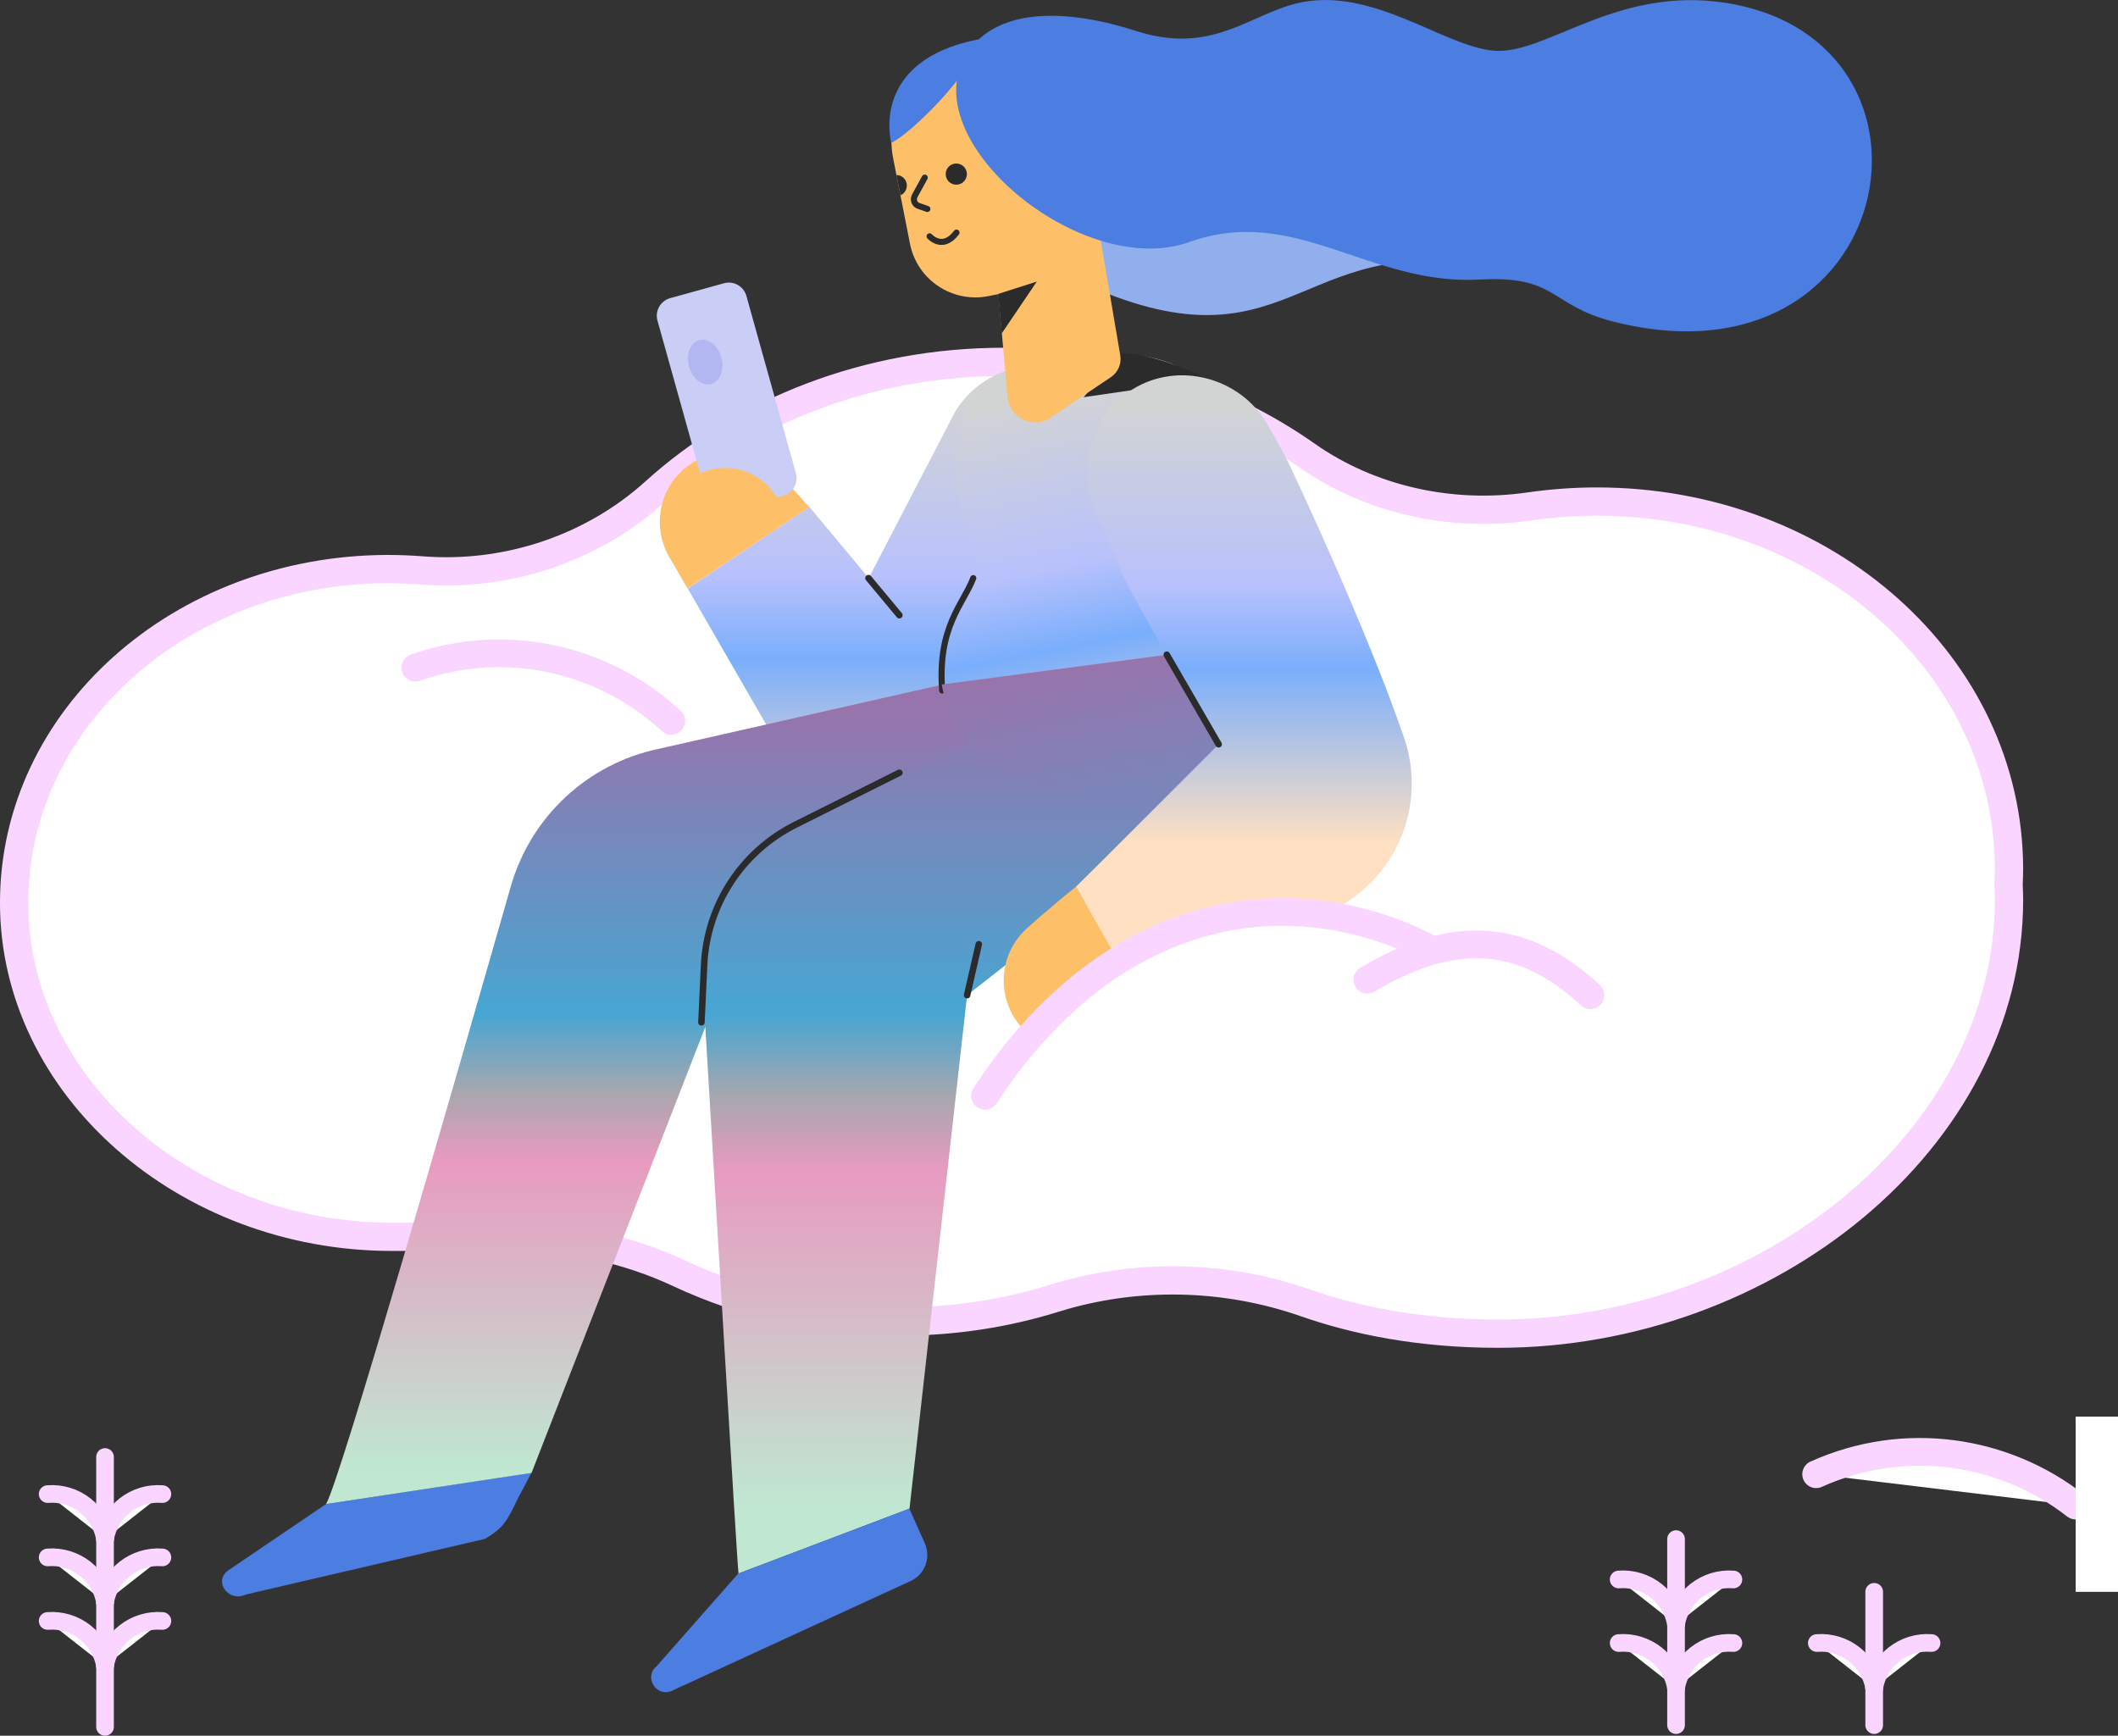
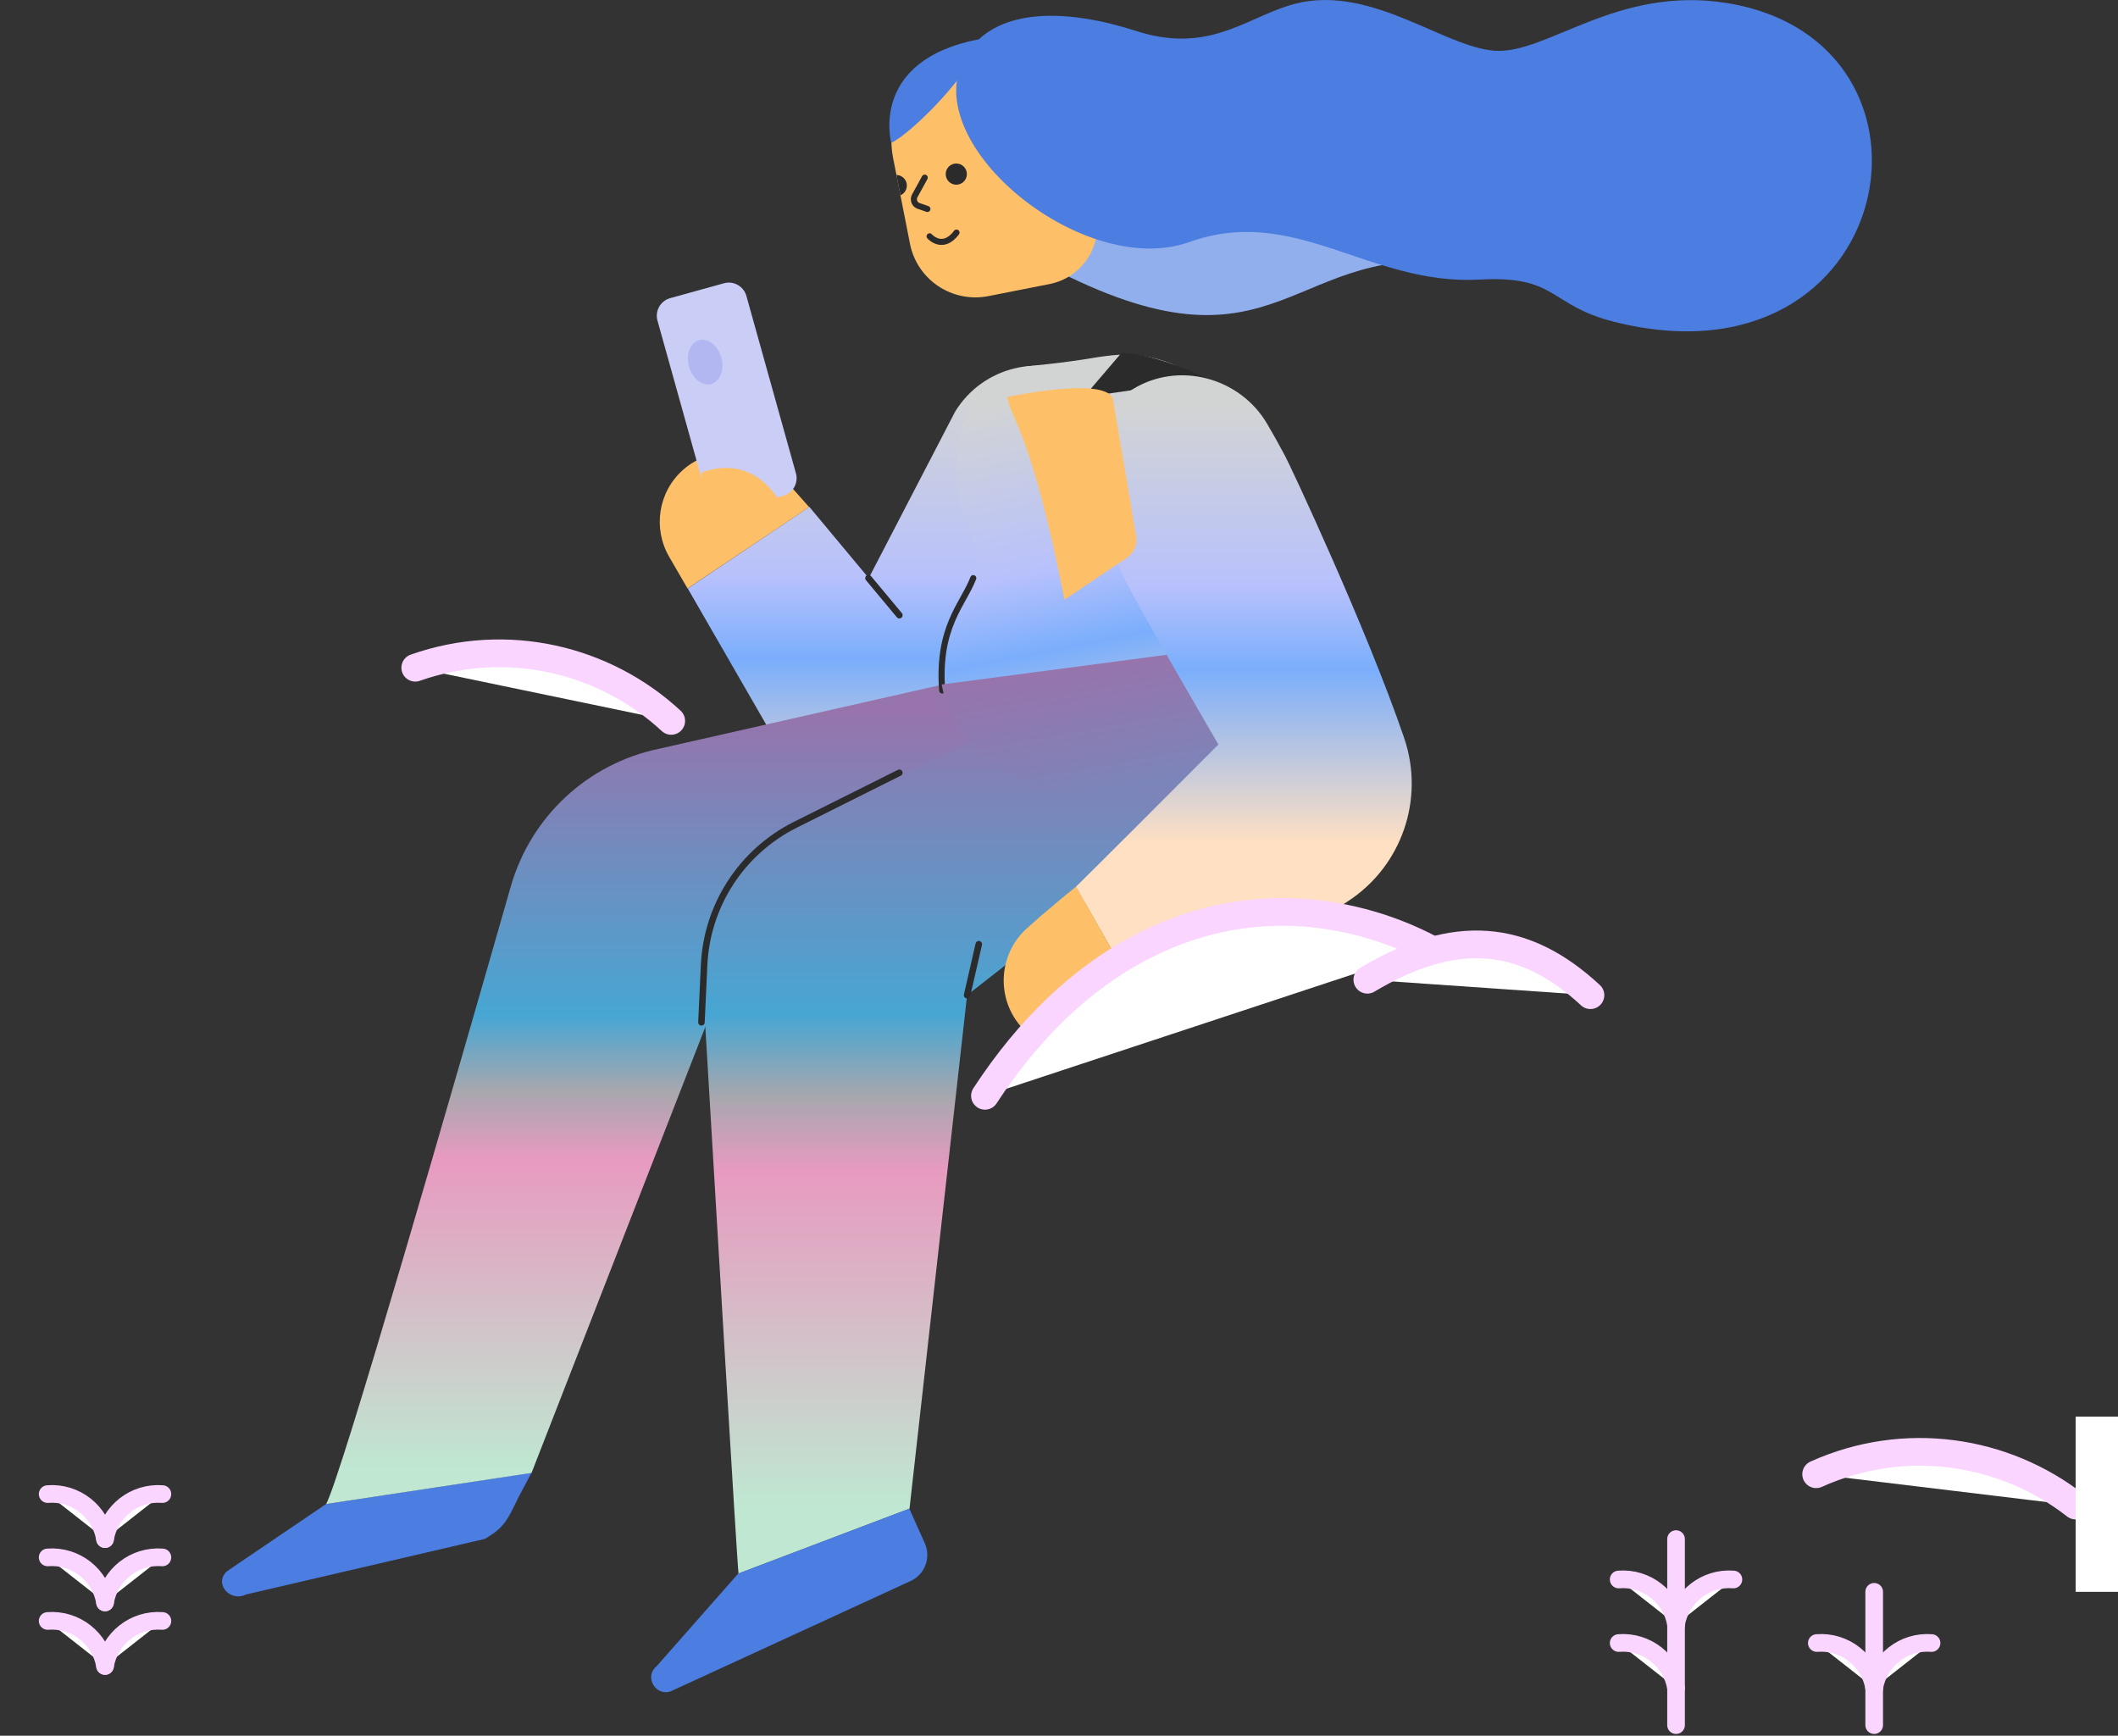
<svg xmlns="http://www.w3.org/2000/svg" xmlns:xlink="http://www.w3.org/1999/xlink" version="1.1" id="Layer_1" x="0" y="0" viewBox="0 0 959.9 786.6" xml:space="preserve" enable-background="new 0 0 959.9 786.6">
  <rect x="0" y="0" width="959.9" height="786.6" fill="#333333" stroke="none" />
  <style type="text/css">.st0{fill:#91afec}.st1{fill:#fff;stroke:#f9d5ff;stroke-width:12.822;stroke-linejoin:round;stroke-miterlimit:10}.st2{fill:url(#SVGID_1_)}.st3{fill:#fdc068}.st4{fill:#4c7de0}.st5{fill:url(#SVGID_2_)}.st6{fill:url(#SVGID_3_)}.st7{fill:none;stroke:#2b2b2b;stroke-width:2.754;stroke-linecap:round;stroke-miterlimit:10}.st8{fill:url(#SVGID_4_)}.st9{fill:url(#SVGID_5_)}.st10{fill:#2b2b2b}.st11{fill:url(#SVGID_6_)}.st12{clip-path:url(#SVGID_8_);fill:#2b2b2b}.st13{fill:#cacdf5}.st14,.st15{stroke-linecap:round;stroke-miterlimit:10}.st14{stroke-linejoin:round;fill:#fff;stroke:#f9d5ff;stroke-width:12.565}.st15{fill:none;stroke:#2b2b2b;stroke-width:2.95}.st16{fill:#b3b7f1}.st17{fill:none}.st17,.st18{stroke:#f9d5ff;stroke-width:8;stroke-linecap:round;stroke-linejoin:round;stroke-miterlimit:10}.st18,.st19{fill:#fff}</style>
  <path class="st0" d="M476.7,51.4l53.4-4.4l79.7,16.1c0,0,96.8,62.8,55.1,56.6c-79.8-11.8-83.6,54.6-184.9,3.5L476.7,51.4z" />
-   <path class="st1" d="M6.4,409c-0.1,83.3,77.8,151.5,171.3,151.5h54.2c26.5,0,52.6,5.6,76,16.6c29.8,13.9,63.6,21.8,99.6,21.8 c24.7,0,48.4-3.7,70.5-10.6c37-11.5,77.3-10.6,113.8,2.2c22.1,7.7,51,13.9,87.2,13.9c121.8,0,231.5-88,231.5-196.6 c0-2.4-0.1-4.8-0.2-7.1c0.1-2.3,0.2-4.6,0.2-6.9c-0.1-92.3-83.4-166.5-186.9-166.5c-10.3,0-20.5,0.8-30.4,2.2 c-35.7,5.2-72.4-3.1-100.9-23.1c-37.8-26.6-85.5-42.4-137.4-42.4c-61.9,0-118,22.6-158.3,59.1c-27.7,25-66.2,38.5-105.5,35.4 c-5.2-0.4-10.4-0.6-15.6-0.6C81.9,258.2,6.5,325.5,6.4,409L6.4,409z" />
  <linearGradient id="SVGID_1_" gradientUnits="userSpaceOnUse" x1="613.693" y1="589.508" x2="613.693" y2="788.508" gradientTransform="matrix(-1 0 0 -1 1026.322 968)">
    <stop offset="0" stop-color="#FFE0C2" />
    <stop offset=".401" stop-color="#7AAEFC" />
    <stop offset=".591" stop-color="#B8C1FC" />
    <stop offset="1" stop-color="#D2D4D4" />
  </linearGradient>
  <path class="st2" d="M366.8,229.7l76.1,91.3l-77-5.4l67-129.1c12.6-20.5,39.4-26.9,59.9-14.3s26.9,39.4,14.3,59.9l-67,129.1 l-2.3,3.7c-5.1,8.1-12.9,14.6-22.7,17.7c-21.8,6.9-45.1-5.1-52.1-26.9l-51.3-89" />
  <path class="st3" d="M311.6,266.7l-8.4-14.5c-7.3-12.7-5-29.2,6.4-39.3c13.1-11.5,33-10.3,44.5,2.7l12.6,14.2L311.6,266.7z" />
  <path class="st4" d="M103.1,711.9l44.7-30.3l93.1-14.2l-6.1,11.5c-5.1,10.8-6.8,13.6-15,18.5l-108.3,25.2 C103.9,726.3,96.7,717.2,103.1,711.9L103.1,711.9z" />
  <linearGradient id="SVGID_2_" gradientUnits="userSpaceOnUse" x1="677.722" y1="645.561" x2="677.722" y2="302.24" gradientTransform="matrix(-1 0 0 -1 1026.322 968)">
    <stop offset="0" stop-color="#9774AC" />
    <stop offset=".401" stop-color="#47A6D3" />
    <stop offset=".501" stop-color="#A7A7AE" />
    <stop offset=".591" stop-color="#E89AC0" />
    <stop offset="1" stop-color="#BFE7D1" />
  </linearGradient>
  <path class="st5" d="M298.8,339.3l128.1-29l122.5,38.4l-210.8,68.1l-97.7,250.7l-93.1,14.1c6.7-11.8,57.9-189.8,83.7-279.9 C240.6,370,266.4,346,298.8,339.3L298.8,339.3z" />
  <linearGradient id="SVGID_3_" gradientUnits="userSpaceOnUse" x1="490.296" y1="612.868" x2="490.296" y2="805.034" gradientTransform="matrix(-0.935 0.182 -0.158 -0.982 1069.742 877.968)">
    <stop offset="0" stop-color="#FFE0C2" />
    <stop offset=".401" stop-color="#7AAEFC" />
    <stop offset=".591" stop-color="#B8C1FC" />
    <stop offset="1" stop-color="#D2D4D4" />
  </linearGradient>
  <path class="st6" d="M582,294.5c-2.3-30.1-26.6-42.4-27.5-52.3s8-23.7,8-23.7c6.9-34-25.4-60.8-58.3-57.5c-10.4,1.1-12,2.3-36.7,4.8 c-32,3.2-41.5,45.8-28.3,74.1c13.3,28.3-15.5,29.2-12.2,73L582,294.5z" />
  <path class="st7" d="M441.1,262c-4.5,11.8-16.3,22-14.1,50.9" />
  <linearGradient id="SVGID_4_" gradientUnits="userSpaceOnUse" x1="581.042" y1="657.01" x2="581.042" y2="285.581" gradientTransform="matrix(-1 0 0 -1 1026.322 968)">
    <stop offset="0" stop-color="#9774AC" />
    <stop offset=".401" stop-color="#47A6D3" />
    <stop offset=".501" stop-color="#A7A7AE" />
    <stop offset=".591" stop-color="#E89AC0" />
    <stop offset="1" stop-color="#BFE7D1" />
  </linearGradient>
  <path class="st8" d="M572.3,346.2L438.3,451l-26.1,232.7l-77.5,29.4c-0.6-3.9-11.1-181.4-16.3-268.9c-1.8-28.9,14.1-55.9,40.2-68.5 l105-50.7L572.3,346.2z" />
  <linearGradient id="SVGID_5_" gradientUnits="userSpaceOnUse" x1="482.263" y1="677.535" x2="482.263" y2="246.629" gradientTransform="matrix(-0.985 0.175 -0.175 -0.985 1097.088 882.084)">
    <stop offset="0" stop-color="#9774AC" />
    <stop offset=".401" stop-color="#47A6D3" />
    <stop offset=".501" stop-color="#A7A7AE" />
    <stop offset=".591" stop-color="#E89AC0" />
    <stop offset="1" stop-color="#BFE7D1" />
  </linearGradient>
  <path class="st9" d="M426.8,310.2c4.1,24.9,33.7,54.6,73.8,49.5l35.7-3.5c44-5.6,48.9-43.3,45.1-66.4L426.8,310.2z" />
  <path class="st10" d="M508.2,160c15.8,0,39.4,11.8,39.4,11.8l-56.5,8.2L508.2,160z" />
  <linearGradient id="SVGID_6_" gradientUnits="userSpaceOnUse" x1="462.616" y1="585.508" x2="462.616" y2="783.76" gradientTransform="matrix(-1 0 0 -1 1026.322 968)">
    <stop offset="0" stop-color="#FFE0C2" />
    <stop offset=".401" stop-color="#7AAEFC" />
    <stop offset=".591" stop-color="#B8C1FC" />
    <stop offset="1" stop-color="#D2D4D4" />
  </linearGradient>
  <path class="st11" d="M487.6,401.9c1.1-0.9,64.6-64.5,64.6-64.5s-38-65.1-42.9-75.8c-2.4-5.3-4.8-10.7-7.1-16.1l-3.4-8.1 c-1.1-2.7-2.2-5.5-3.3-8.2c-7.5-19.3-0.2-41.8,18-52.9c20.8-12.7,48.5-5.2,60.8,15.8c1.3,2.2,2.6,4.5,3.9,6.8l4.2,7.7 c1.9,3.4,37,78.1,54,127.9c9.4,27.6-1.1,58.1-25.6,74c-33.4,21.7-75.6,49-81.6,51.8c-2.2,1-4.4,2.1-6.6,3.1" />
  <path class="st3" d="M522.6,463.4c-2.9,1.3-5.7,2.6-8.6,3.9l-7.7,3.4c-2.5,1.1-5.1,2.3-7.7,3.3c-11.9,4.7-26.1,1.9-35.3-8.1 c-11.9-12.9-11.1-33.1,1.9-45c2.1-1.9,4.2-3.7,6.3-5.6l6.4-5.4c3.2-2.8,6.5-5.4,9.8-8.1" />
  <path class="st4" d="M297.5,755.2l37.1-42.1l77.5-29.4l7,15.6c2.9,6.5,0.2,14-6.2,17.1l-108.3,49.8 C297.6,769.5,291.6,760.1,297.5,755.2L297.5,755.2z" />
  <path class="st3" d="M412.4,110.4l-7.6-38.6c-4.6-23.1,10.5-45.5,33.6-50.1s45.5,10.5,50.1,33.6l8.3,42.1c2.8,14.4-6.6,28.4-21,31.3 l-27.9,5.5C431.5,137.4,415.6,126.8,412.4,110.4z" />
  <g>
    <defs>
      <path id="SVGID_7_" d="M412.4,110.4l-7.6-38.6c-4.6-23.1,10.5-45.5,33.6-50.1s45.5,10.5,50.1,33.6l8.3,42.1 c2.8,14.4-6.6,28.4-21,31.3l-27.9,5.5C431.5,137.4,415.6,126.8,412.4,110.4z" />
    </defs>
    <clipPath id="SVGID_8_">
      <use xlink:href="#SVGID_7_" overflow="visible" />
    </clipPath>
    <circle class="st12" cx="406.2" cy="84.1" r="4.8" />
  </g>
-   <path class="st3" d="M456.6,179.9L449.4,98c0,0,43.2-9.3,47.7,0.5l10.6,62.5c0.7,3.9-1,7.7-4.2,9.9l-28.3,19 C467.2,194.2,457.4,188.9,456.6,179.9z" />
+   <path class="st3" d="M456.6,179.9c0,0,43.2-9.3,47.7,0.5l10.6,62.5c0.7,3.9-1,7.7-4.2,9.9l-28.3,19 C467.2,194.2,457.4,188.9,456.6,179.9z" />
  <path class="st7" d="M420.3,94.7l-4.3-1.5c-1.7-0.8-2.3-2.9-1.4-4.5l4.5-8.2" />
  <path class="st7" d="M433.5,105.4c-6.3,8.4-12.2,1.7-12.2,1.7" />
-   <path class="st10" d="M454,151.1l15.9-23.5l-17.5,5.6L454,151.1z" />
  <circle class="st10" cx="433.4" cy="78.9" r="4.8" />
  <path class="st4" d="M403.9,64.7c8.5-3.5,39.4-34.2,39.7-46.9C393.6,27.5,404,64.8,403.9,64.7z" />
  <path class="st13" d="M320.4,225.6L298,145.4c-1.3-4.4,1.3-9.1,5.8-10.3l24.2-6.7c4.4-1.3,9.1,1.3,10.3,5.8l22.4,80.2 c1.3,4.4-1.3,9.1-5.8,10.3l-24.2,6.7C326.2,232.6,321.6,230,320.4,225.6z" />
  <g>
    <g>
      <path class="st14" d="M446.4,496.6c41.1-62.9,94.8-86.5,144.1-83c20.8,1.5,40.3,7.3,57.6,16.4" />
      <path class="st14" d="M188.2,302.6c41.5-14.6,85.8-3.9,116,24.1" />
      <path class="st14" d="M619.7,444c39.6-23.6,70.9-21,101.1,7" />
      <path class="st14" d="M823.1,668.1c40.2-18.1,85.2-11.1,117.6,14.2" />
    </g>
    <g>
      <path class="st15" d="M317.9,463.3l1.2-25.8c1.2-27.2,17-51.5,41.3-63.7l47.2-23.6" />
-       <path class="st15" d="M552.3,337.3l-23.5-40.6" />
      <path class="st15" d="M407.6,278.8l-14-16.8" />
    </g>
  </g>
  <ellipse transform="matrix(0.964 -0.267 0.267 0.964 -32.198 91.296)" class="st16" cx="319.5" cy="164" rx="7.6" ry="10.3" />
  <path class="st3" d="M317.9,235.5l13.2,1.4l23.7-7c-13.8-26.4-36.9-15.7-36.9-15.7L317.9,235.5z" />
  <g>
-     <path class="st17" d="M47.6,660.3v122.3" />
    <g>
      <path class="st18" d="M21.6,677.1c12.7-1,23.9,7.9,26,20.4" />
      <path class="st18" d="M73.6,677.1c-12.7-1-23.9,7.9-26,20.4" />
      <path class="st18" d="M21.6,705.8c12.7-1,23.9,7.9,26,20.4" />
      <path class="st18" d="M73.6,705.8c-12.7-1-23.9,7.9-26,20.4" />
      <path class="st18" d="M21.6,734.6c12.7-1,23.9,7.9,26,20.4" />
      <path class="st18" d="M73.6,734.6c-12.7-1-23.9,7.9-26,20.4" />
    </g>
    <path class="st17" d="M759.6,697.5v84.3" />
    <g>
      <path class="st18" d="M733.6,715.8c12.7-1,23.9,7.9,26,20.4" />
      <path class="st18" d="M785.6,715.8c-12.7-1-23.9,7.9-26,20.4" />
      <path class="st18" d="M733.6,744.6c12.7-1,23.9,7.9,26,20.4" />
-       <path class="st18" d="M785.6,744.6c-12.7-1-23.9,7.9-26,20.4" />
    </g>
    <path class="st17" d="M849.4,721.4v60.4" />
    <g>
      <path class="st18" d="M823.4,744.6c12.7-1,23.9,7.9,26,20.4" />
      <path class="st18" d="M875.4,744.6c-12.7-1-23.9,7.9-26,20.4" />
    </g>
  </g>
  <path class="st19" d="M940.7,642h19.2v79.4h-19.2V642z" />
  <path class="st4" d="M539,109.7c48-17.2,81.6,19.8,131.6,17c35.3-2,31.4,11.7,60.8,19.1C860.3,178.3,890.3,19,782.8,1.4 C733-6.7,701.3,24.5,677.6,23c-23.8-1.5-58.2-31.9-93.8-20.4c-20.5,6.6-37.1,21.7-69,11.4c-29.7-9.6-62.6-11.5-76.6,10.3 C413.3,63.1,490.1,127.1,539,109.7L539,109.7z" />
  <path class="st15" d="M438.3,451l5.3-23.1" />
</svg>